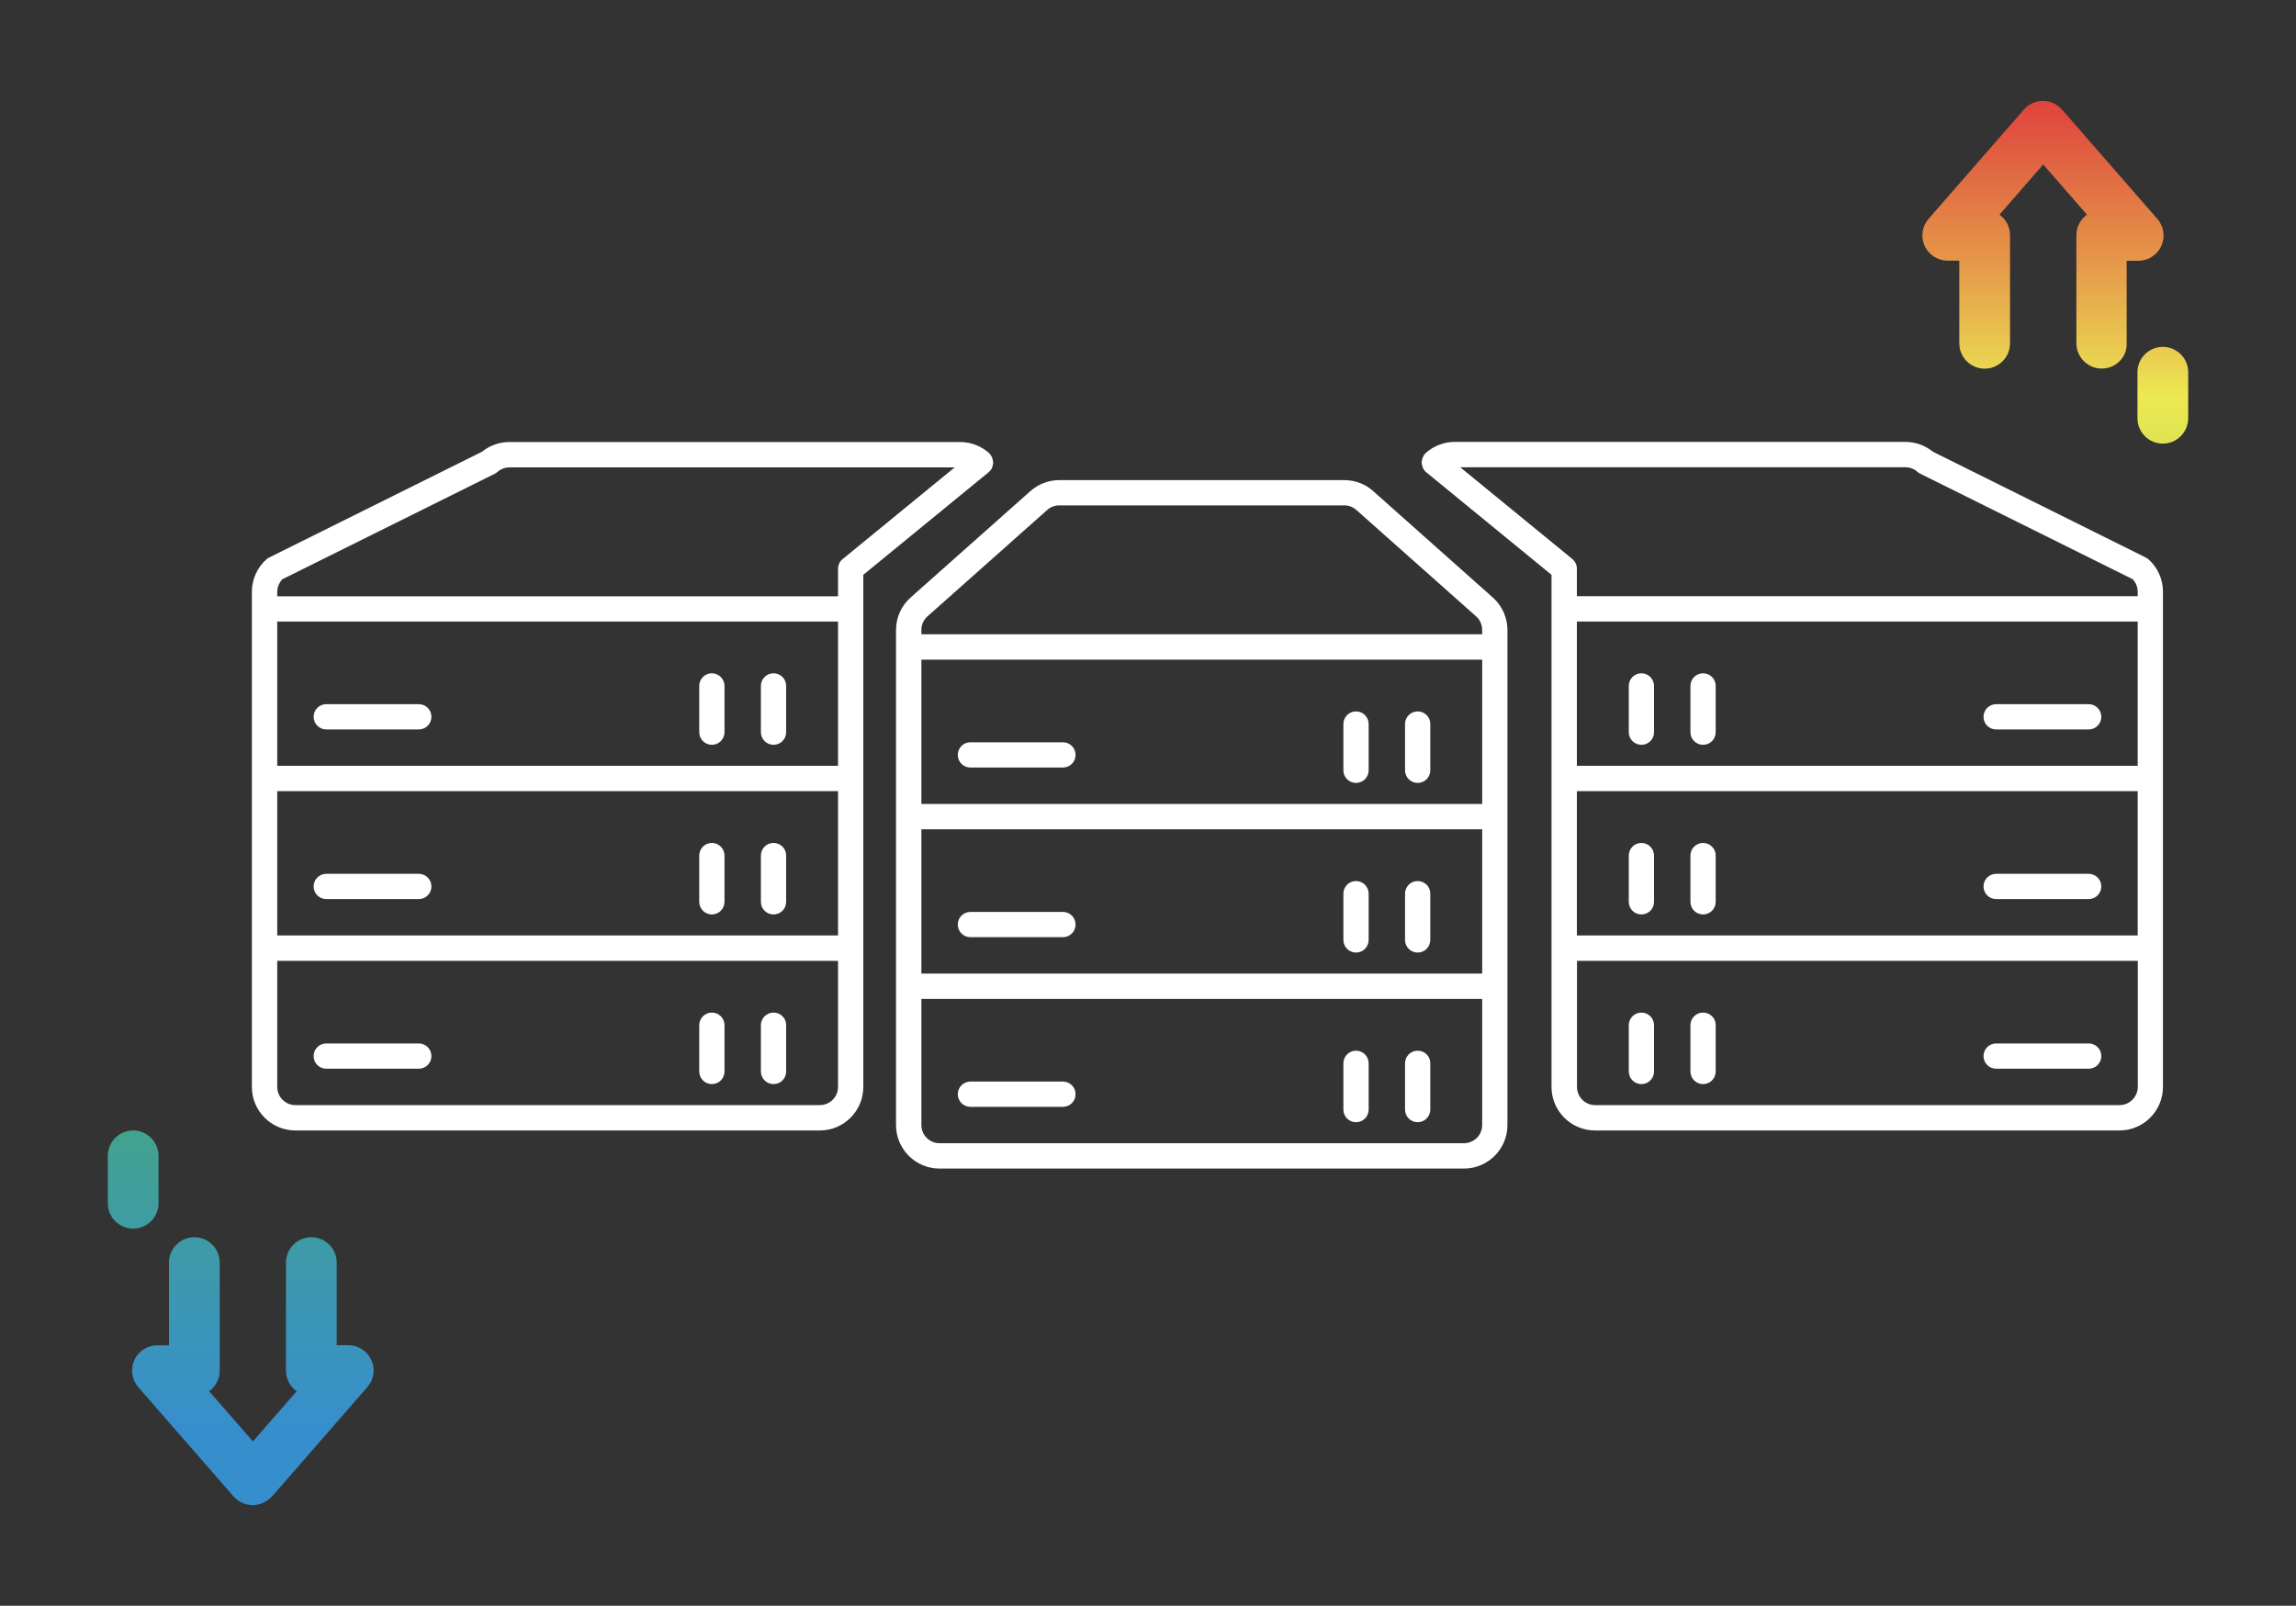
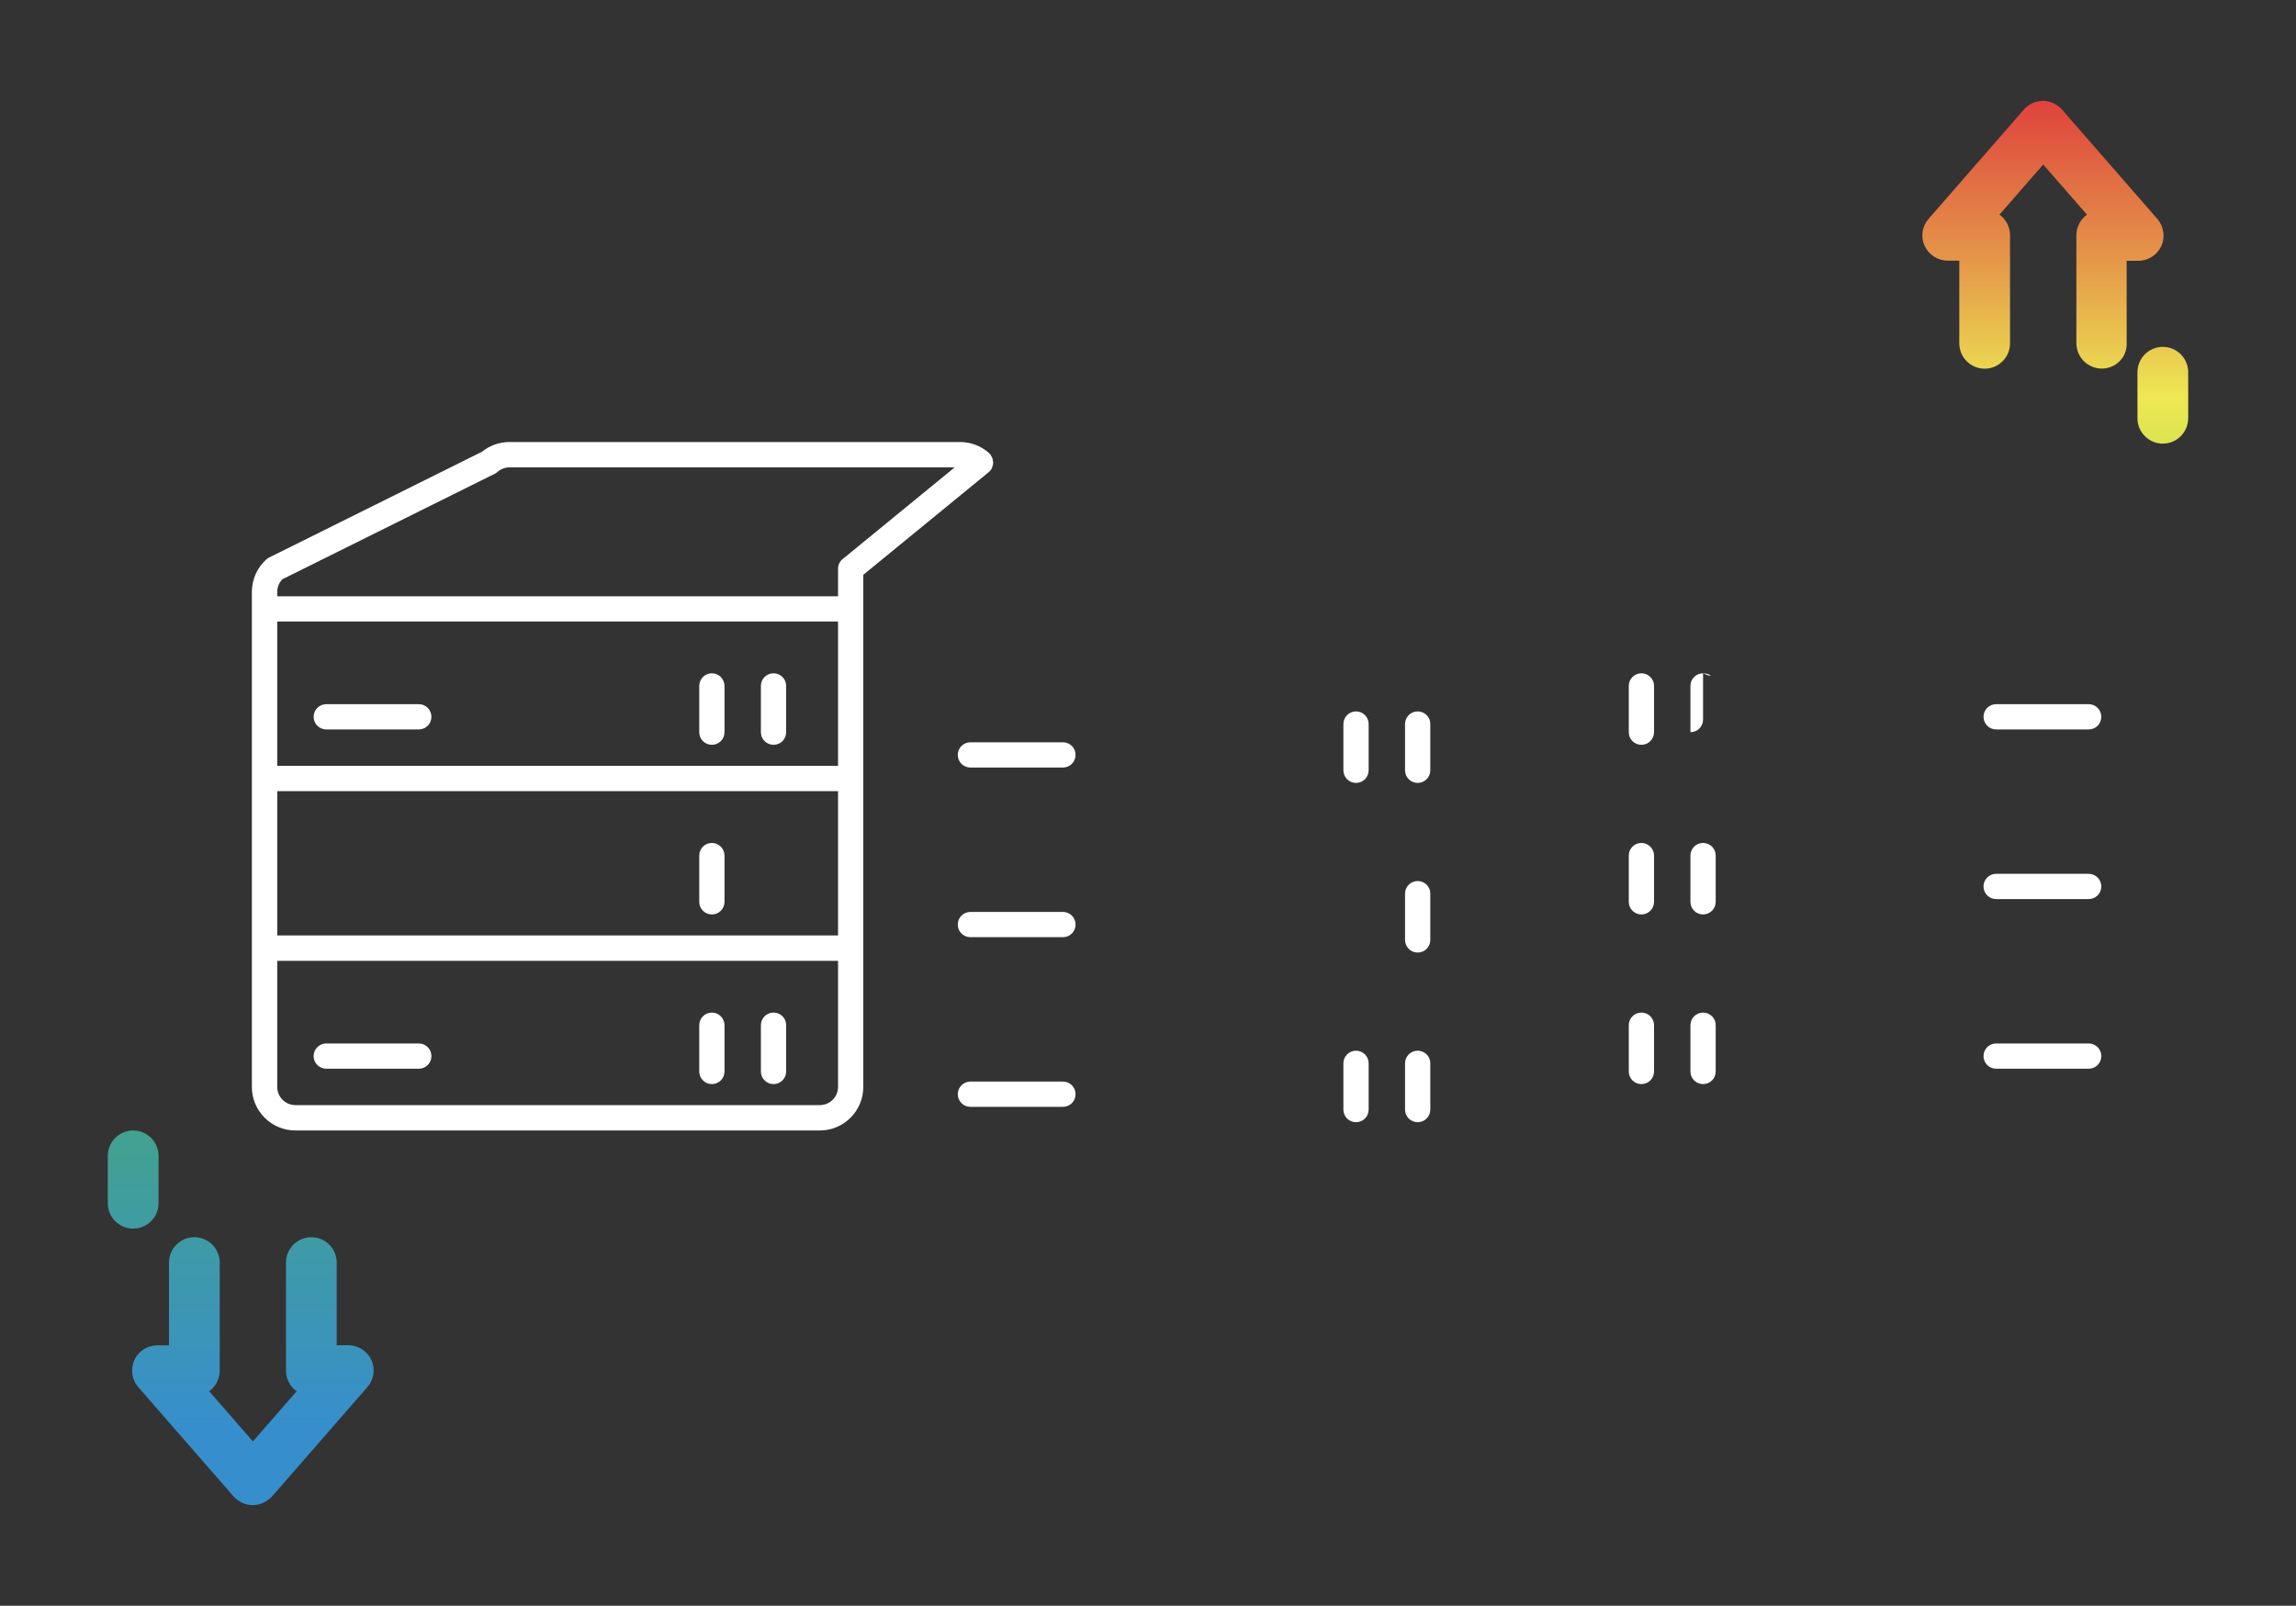
<svg xmlns="http://www.w3.org/2000/svg" version="1.1" id="Layer_1" x="0px" y="0px" viewBox="0 0 200 139.9" style="enable-background:new 0 0 200 139.9;" xml:space="preserve">
  <rect x="0" y="0" width="200" height="139.9" fill="#333333" stroke="none" />
  <style type="text/css">
	.st0{fill:#FFFFFF;}
	.st1{fill:url(#SVGID_1_);}
	.st2{fill:url(#SVGID_00000072995919080397230670000016697279355597524415_);}
	.st3{fill:url(#SVGID_00000077319030613137252270000000581573147125418123_);}
	.st4{fill:url(#SVGID_00000086650316540202334240000017227150858390965379_);}
</style>
  <g>
    <g>
      <path class="st0" d="M92.59,64.67h-8.06c-0.61,0-1.1,0.49-1.1,1.1s0.49,1.1,1.1,1.1h8.06c0.61,0,1.1-0.49,1.1-1.1    S93.2,64.67,92.59,64.67z" />
      <path class="st0" d="M118.12,61.98c-0.61,0-1.1,0.49-1.1,1.1v4.03c0,0.61,0.49,1.1,1.1,1.1c0.61,0,1.1-0.49,1.1-1.1v-4.03    C119.22,62.47,118.73,61.98,118.12,61.98z" />
      <path class="st0" d="M123.49,61.98c-0.61,0-1.1,0.49-1.1,1.1v4.03c0,0.61,0.49,1.1,1.1,1.1c0.61,0,1.1-0.49,1.1-1.1v-4.03    C124.6,62.47,124.1,61.98,123.49,61.98z" />
      <path class="st0" d="M92.59,79.45h-8.06c-0.61,0-1.1,0.49-1.1,1.1s0.49,1.1,1.1,1.1h8.06c0.61,0,1.1-0.49,1.1-1.1    S93.2,79.45,92.59,79.45z" />
-       <path class="st0" d="M118.12,76.76c-0.61,0-1.1,0.49-1.1,1.1v4.03c0,0.61,0.49,1.1,1.1,1.1c0.61,0,1.1-0.49,1.1-1.1v-4.03    C119.22,77.25,118.73,76.76,118.12,76.76z" />
      <path class="st0" d="M123.49,76.76c-0.61,0-1.1,0.49-1.1,1.1v4.03c0,0.61,0.49,1.1,1.1,1.1c0.61,0,1.1-0.49,1.1-1.1v-4.03    C124.6,77.25,124.1,76.76,123.49,76.76z" />
      <path class="st0" d="M92.59,94.23h-8.06c-0.61,0-1.1,0.49-1.1,1.1s0.49,1.1,1.1,1.1h8.06c0.61,0,1.1-0.49,1.1-1.1    S93.2,94.23,92.59,94.23z" />
      <path class="st0" d="M118.12,91.54c-0.61,0-1.1,0.49-1.1,1.1v4.03c0,0.61,0.49,1.1,1.1,1.1c0.61,0,1.1-0.49,1.1-1.1v-4.03    C119.22,92.03,118.73,91.54,118.12,91.54z" />
      <path class="st0" d="M123.49,91.54c-0.61,0-1.1,0.49-1.1,1.1v4.03c0,0.61,0.49,1.1,1.1,1.1c0.61,0,1.1-0.49,1.1-1.1v-4.03    C124.6,92.03,124.1,91.54,123.49,91.54z" />
-       <path class="st0" d="M119.62,42.79c-0.69-0.62-1.59-0.96-2.52-0.96H92.27c-0.93,0-1.82,0.34-2.52,0.96l-10.43,9.27    c-0.81,0.72-1.27,1.75-1.27,2.83v43.13c0,2.09,1.7,3.79,3.79,3.79h45.68c2.09,0,3.79-1.7,3.79-3.79V54.89    c0-1.08-0.46-2.11-1.27-2.83L119.62,42.79z M80.26,57.47h48.85v12.57H80.26V57.47z M80.26,72.25h48.85v12.57H80.26V72.25z     M80.79,53.7l10.43-9.27c0.29-0.26,0.66-0.4,1.05-0.4h24.83c0.39,0,0.76,0.14,1.05,0.4l10.43,9.27c0.34,0.3,0.53,0.73,0.53,1.18    v0.38H80.26v-0.38C80.26,54.43,80.45,54,80.79,53.7z M127.52,99.6H81.84c-0.87,0-1.58-0.71-1.58-1.58V87.03h48.85v10.99    C129.11,98.89,128.4,99.6,127.52,99.6z" />
      <path class="st0" d="M36.48,61.35h-8.06c-0.61,0-1.1,0.49-1.1,1.1s0.49,1.1,1.1,1.1h8.06c0.61,0,1.1-0.49,1.1-1.1    S37.09,61.35,36.48,61.35z" />
      <path class="st0" d="M62.01,58.66c-0.61,0-1.1,0.49-1.1,1.1v4.03c0,0.61,0.49,1.1,1.1,1.1s1.1-0.49,1.1-1.1v-4.03    C63.11,59.16,62.62,58.66,62.01,58.66z" />
      <path class="st0" d="M67.38,58.66c-0.61,0-1.1,0.49-1.1,1.1v4.03c0,0.61,0.49,1.1,1.1,1.1c0.61,0,1.1-0.49,1.1-1.1v-4.03    C68.49,59.16,67.99,58.66,67.38,58.66z" />
-       <path class="st0" d="M36.48,76.13h-8.06c-0.61,0-1.1,0.49-1.1,1.1s0.49,1.1,1.1,1.1h8.06c0.61,0,1.1-0.49,1.1-1.1    S37.09,76.13,36.48,76.13z" />
      <path class="st0" d="M62.01,73.44c-0.61,0-1.1,0.49-1.1,1.1v4.03c0,0.61,0.49,1.1,1.1,1.1s1.1-0.49,1.1-1.1v-4.03    C63.11,73.94,62.62,73.44,62.01,73.44z" />
-       <path class="st0" d="M67.38,73.44c-0.61,0-1.1,0.49-1.1,1.1v4.03c0,0.61,0.49,1.1,1.1,1.1c0.61,0,1.1-0.49,1.1-1.1v-4.03    C68.49,73.94,67.99,73.44,67.38,73.44z" />
      <path class="st0" d="M36.48,90.91h-8.06c-0.61,0-1.1,0.49-1.1,1.1s0.49,1.1,1.1,1.1h8.06c0.61,0,1.1-0.49,1.1-1.1    S37.09,90.91,36.48,90.91z" />
      <path class="st0" d="M62.01,88.22c-0.61,0-1.1,0.49-1.1,1.1v4.03c0,0.61,0.49,1.1,1.1,1.1s1.1-0.49,1.1-1.1v-4.03    C63.11,88.71,62.62,88.22,62.01,88.22z" />
      <path class="st0" d="M67.38,88.22c-0.61,0-1.1,0.49-1.1,1.1v4.03c0,0.61,0.49,1.1,1.1,1.1c0.61,0,1.1-0.49,1.1-1.1v-4.03    C68.49,88.71,67.99,88.22,67.38,88.22z" />
      <path class="st0" d="M86.4,40.79c0.02-0.04,0.02-0.08,0.04-0.13c0.04-0.1,0.07-0.2,0.07-0.31c0-0.01,0.01-0.03,0.01-0.04    c0-0.04-0.02-0.08-0.03-0.13c-0.01-0.09-0.02-0.18-0.05-0.27c-0.02-0.06-0.06-0.11-0.09-0.17c-0.03-0.05-0.04-0.1-0.08-0.15    c-0.02-0.03-0.05-0.04-0.07-0.06c-0.02-0.02-0.03-0.05-0.05-0.06c-0.69-0.62-1.59-0.96-2.52-0.96H44.38c-0.88,0-1.72,0.3-2.4,0.85    l-18.53,9.21c-0.09,0.04-0.17,0.1-0.24,0.16c-0.81,0.72-1.27,1.75-1.27,2.83V94.7c0,2.09,1.7,3.79,3.79,3.79h45.68    c2.09,0,3.79-1.7,3.79-3.79V51.57v-1.49l10.92-8.94C86.24,41.04,86.34,40.92,86.4,40.79z M24.15,54.15H73v12.57H24.15V54.15z     M24.15,68.93H73V81.5H24.15V68.93z M24.59,50.47l18.5-9.19c0.09-0.04,0.17-0.1,0.24-0.16c0.29-0.26,0.67-0.4,1.05-0.4h38.78    l-9.76,7.99c-0.26,0.21-0.4,0.52-0.4,0.85v2.01v0.38H24.15v-0.38C24.15,51.16,24.31,50.77,24.59,50.47z M71.41,96.28H25.73    c-0.87,0-1.58-0.71-1.58-1.58V83.71H73V94.7C73,95.57,72.29,96.28,71.41,96.28z" />
      <path class="st0" d="M181.94,61.35h-8.06c-0.61,0-1.1,0.49-1.1,1.1s0.49,1.1,1.1,1.1h8.06c0.61,0,1.1-0.49,1.1-1.1    S182.55,61.35,181.94,61.35z" />
-       <path class="st0" d="M148.35,58.66c-0.61,0-1.1,0.49-1.1,1.1v4.03c0,0.61,0.49,1.1,1.1,1.1c0.61,0,1.1-0.49,1.1-1.1v-4.03    C149.46,59.16,148.96,58.66,148.35,58.66z" />
+       <path class="st0" d="M148.35,58.66c-0.61,0-1.1,0.49-1.1,1.1v4.03c0.61,0,1.1-0.49,1.1-1.1v-4.03    C149.46,59.16,148.96,58.66,148.35,58.66z" />
      <path class="st0" d="M142.98,58.66c-0.61,0-1.1,0.49-1.1,1.1v4.03c0,0.61,0.49,1.1,1.1,1.1c0.61,0,1.1-0.49,1.1-1.1v-4.03    C144.08,59.16,143.59,58.66,142.98,58.66z" />
      <path class="st0" d="M181.94,76.13h-8.06c-0.61,0-1.1,0.49-1.1,1.1s0.49,1.1,1.1,1.1h8.06c0.61,0,1.1-0.49,1.1-1.1    S182.55,76.13,181.94,76.13z" />
      <path class="st0" d="M148.35,73.44c-0.61,0-1.1,0.49-1.1,1.1v4.03c0,0.61,0.49,1.1,1.1,1.1c0.61,0,1.1-0.49,1.1-1.1v-4.03    C149.46,73.94,148.96,73.44,148.35,73.44z" />
      <path class="st0" d="M142.98,73.44c-0.61,0-1.1,0.49-1.1,1.1v4.03c0,0.61,0.49,1.1,1.1,1.1c0.61,0,1.1-0.49,1.1-1.1v-4.03    C144.08,73.94,143.59,73.44,142.98,73.44z" />
      <path class="st0" d="M181.94,90.91h-8.06c-0.61,0-1.1,0.49-1.1,1.1s0.49,1.1,1.1,1.1h8.06c0.61,0,1.1-0.49,1.1-1.1    S182.55,90.91,181.94,90.91z" />
      <path class="st0" d="M148.35,88.22c-0.61,0-1.1,0.49-1.1,1.1v4.03c0,0.61,0.49,1.1,1.1,1.1c0.61,0,1.1-0.49,1.1-1.1v-4.03    C149.46,88.71,148.96,88.22,148.35,88.22z" />
      <path class="st0" d="M142.98,88.22c-0.61,0-1.1,0.49-1.1,1.1v4.03c0,0.61,0.49,1.1,1.1,1.1c0.61,0,1.1-0.49,1.1-1.1v-4.03    C144.08,88.71,143.59,88.22,142.98,88.22z" />
-       <path class="st0" d="M187.15,48.73c-0.07-0.06-0.16-0.12-0.24-0.16l-18.53-9.21c-0.68-0.55-1.52-0.86-2.4-0.86h-39.26    c-0.93,0-1.82,0.34-2.52,0.96c-0.02,0.02-0.03,0.05-0.05,0.06c-0.02,0.02-0.05,0.03-0.07,0.06c-0.04,0.05-0.05,0.1-0.08,0.15    c-0.03,0.06-0.07,0.11-0.09,0.17c-0.03,0.09-0.04,0.18-0.05,0.27c0,0.04-0.03,0.08-0.03,0.13c0,0.01,0.01,0.03,0.01,0.04    c0.01,0.11,0.04,0.21,0.07,0.31c0.02,0.04,0.02,0.09,0.04,0.13c0.07,0.13,0.16,0.26,0.28,0.36l10.92,8.94v1.49V94.7    c0,2.09,1.7,3.79,3.79,3.79h45.68c2.09,0,3.79-1.7,3.79-3.79V51.57C188.42,50.49,187.96,49.45,187.15,48.73z M137.36,54.15h48.85    v12.57h-48.85V54.15z M137.36,68.93h48.85V81.5h-48.85V68.93z M165.98,40.71c0.39,0,0.76,0.14,1.05,0.4    c0.07,0.07,0.15,0.12,0.24,0.16l18.5,9.19c0.28,0.29,0.44,0.69,0.44,1.1v0.38h-48.85v-0.38v-2.01c0-0.33-0.15-0.64-0.4-0.85    l-9.76-7.99H165.98z M184.63,96.28h-45.68c-0.87,0-1.58-0.71-1.58-1.58V83.71h48.85V94.7C186.21,95.57,185.5,96.28,184.63,96.28z" />
    </g>
    <g>
      <linearGradient id="SVGID_1_" gradientUnits="userSpaceOnUse" x1="177.993" y1="7.595" x2="177.993" y2="124.669">
        <stop offset="0" style="stop-color:#DF3C3D" />
        <stop offset="0.023" style="stop-color:#E04B3E" />
        <stop offset="0.067" style="stop-color:#E16C43" />
        <stop offset="0.128" style="stop-color:#E59649" />
        <stop offset="0.202" style="stop-color:#EAD050" />
        <stop offset="0.231" style="stop-color:#EDE952" />
        <stop offset="0.328" style="stop-color:#BED84F" />
        <stop offset="0.532" style="stop-color:#4FB84B" />
        <stop offset="1" style="stop-color:#378ECD" />
      </linearGradient>
      <path class="st1" d="M183.08,32.11c-1.22,0-2.21-0.99-2.21-2.21V20.5c0-0.74,0.37-1.4,0.92-1.8l-3.81-4.37l-3.81,4.37    c0.56,0.4,0.92,1.06,0.92,1.8v9.41c0,1.22-0.99,2.21-2.21,2.21c-1.22,0-2.21-0.99-2.21-2.21v-7.2h-1.01    c-0.86,0-1.65-0.51-2.01-1.29c-0.36-0.79-0.22-1.71,0.35-2.36l8.3-9.52c0.42-0.48,1.02-0.75,1.66-0.75l0,0    c0.64,0,1.24,0.28,1.66,0.76l8.3,9.52c0.57,0.65,0.7,1.58,0.35,2.36c-0.36,0.79-1.14,1.29-2.01,1.29h-1.01v7.2    C185.29,31.12,184.3,32.11,183.08,32.11z" />
    </g>
    <g>
      <linearGradient id="SVGID_00000175307612004372352230000016764398509142490271_" gradientUnits="userSpaceOnUse" x1="188.398" y1="7.595" x2="188.398" y2="124.669">
        <stop offset="0" style="stop-color:#DF3C3D" />
        <stop offset="0.023" style="stop-color:#E04B3E" />
        <stop offset="0.067" style="stop-color:#E16C43" />
        <stop offset="0.128" style="stop-color:#E59649" />
        <stop offset="0.202" style="stop-color:#EAD050" />
        <stop offset="0.231" style="stop-color:#EDE952" />
        <stop offset="0.328" style="stop-color:#BED84F" />
        <stop offset="0.532" style="stop-color:#4FB84B" />
        <stop offset="1" style="stop-color:#378ECD" />
      </linearGradient>
      <path style="fill:url(#SVGID_00000175307612004372352230000016764398509142490271_);" d="M188.4,38.65    c-1.22,0-2.21-0.99-2.21-2.21v-4.01c0-1.22,0.99-2.21,2.21-2.21c1.22,0,2.21,0.99,2.21,2.21v4.01    C190.6,37.66,189.62,38.65,188.4,38.65z" />
    </g>
    <g>
      <linearGradient id="SVGID_00000074413774899937324500000011893669965035813269_" gradientUnits="userSpaceOnUse" x1="22.007" y1="7.595" x2="22.007" y2="124.669">
        <stop offset="0" style="stop-color:#DF3C3D" />
        <stop offset="0.023" style="stop-color:#E04B3E" />
        <stop offset="0.067" style="stop-color:#E16C43" />
        <stop offset="0.128" style="stop-color:#E59649" />
        <stop offset="0.202" style="stop-color:#EAD050" />
        <stop offset="0.231" style="stop-color:#EDE952" />
        <stop offset="0.328" style="stop-color:#BED84F" />
        <stop offset="0.532" style="stop-color:#4FB84B" />
        <stop offset="1" style="stop-color:#378ECD" />
      </linearGradient>
      <path style="fill:url(#SVGID_00000074413774899937324500000011893669965035813269_);" d="M22.01,131.13    c-0.64,0-1.24-0.28-1.66-0.75l-8.3-9.52c-0.57-0.65-0.7-1.58-0.35-2.36c0.36-0.79,1.14-1.29,2.01-1.29h1.01V110    c0-1.22,0.99-2.21,2.21-2.21c1.22,0,2.21,0.99,2.21,2.21v9.41c0,0.74-0.37,1.4-0.92,1.8l3.81,4.37l3.81-4.37    c-0.56-0.4-0.93-1.05-0.93-1.8V110c0-1.22,0.99-2.21,2.21-2.21c1.22,0,2.21,0.99,2.21,2.21v7.2h1.01c0.86,0,1.65,0.51,2.01,1.29    c0.36,0.79,0.22,1.71-0.35,2.36l-8.3,9.52C23.25,130.85,22.64,131.13,22.01,131.13z" />
    </g>
    <g>
      <linearGradient id="SVGID_00000134221832092432894420000017531567737271574949_" gradientUnits="userSpaceOnUse" x1="11.602" y1="7.595" x2="11.602" y2="124.669">
        <stop offset="0" style="stop-color:#DF3C3D" />
        <stop offset="0.023" style="stop-color:#E04B3E" />
        <stop offset="0.067" style="stop-color:#E16C43" />
        <stop offset="0.128" style="stop-color:#E59649" />
        <stop offset="0.202" style="stop-color:#EAD050" />
        <stop offset="0.231" style="stop-color:#EDE952" />
        <stop offset="0.328" style="stop-color:#BED84F" />
        <stop offset="0.532" style="stop-color:#4FB84B" />
        <stop offset="1" style="stop-color:#378ECD" />
      </linearGradient>
      <path style="fill:url(#SVGID_00000134221832092432894420000017531567737271574949_);" d="M11.6,107.04    c-1.22,0-2.21-0.99-2.21-2.21v-4.13c0-1.22,0.99-2.21,2.21-2.21s2.21,0.99,2.21,2.21v4.13C13.81,106.05,12.82,107.04,11.6,107.04z    " />
    </g>
  </g>
</svg>